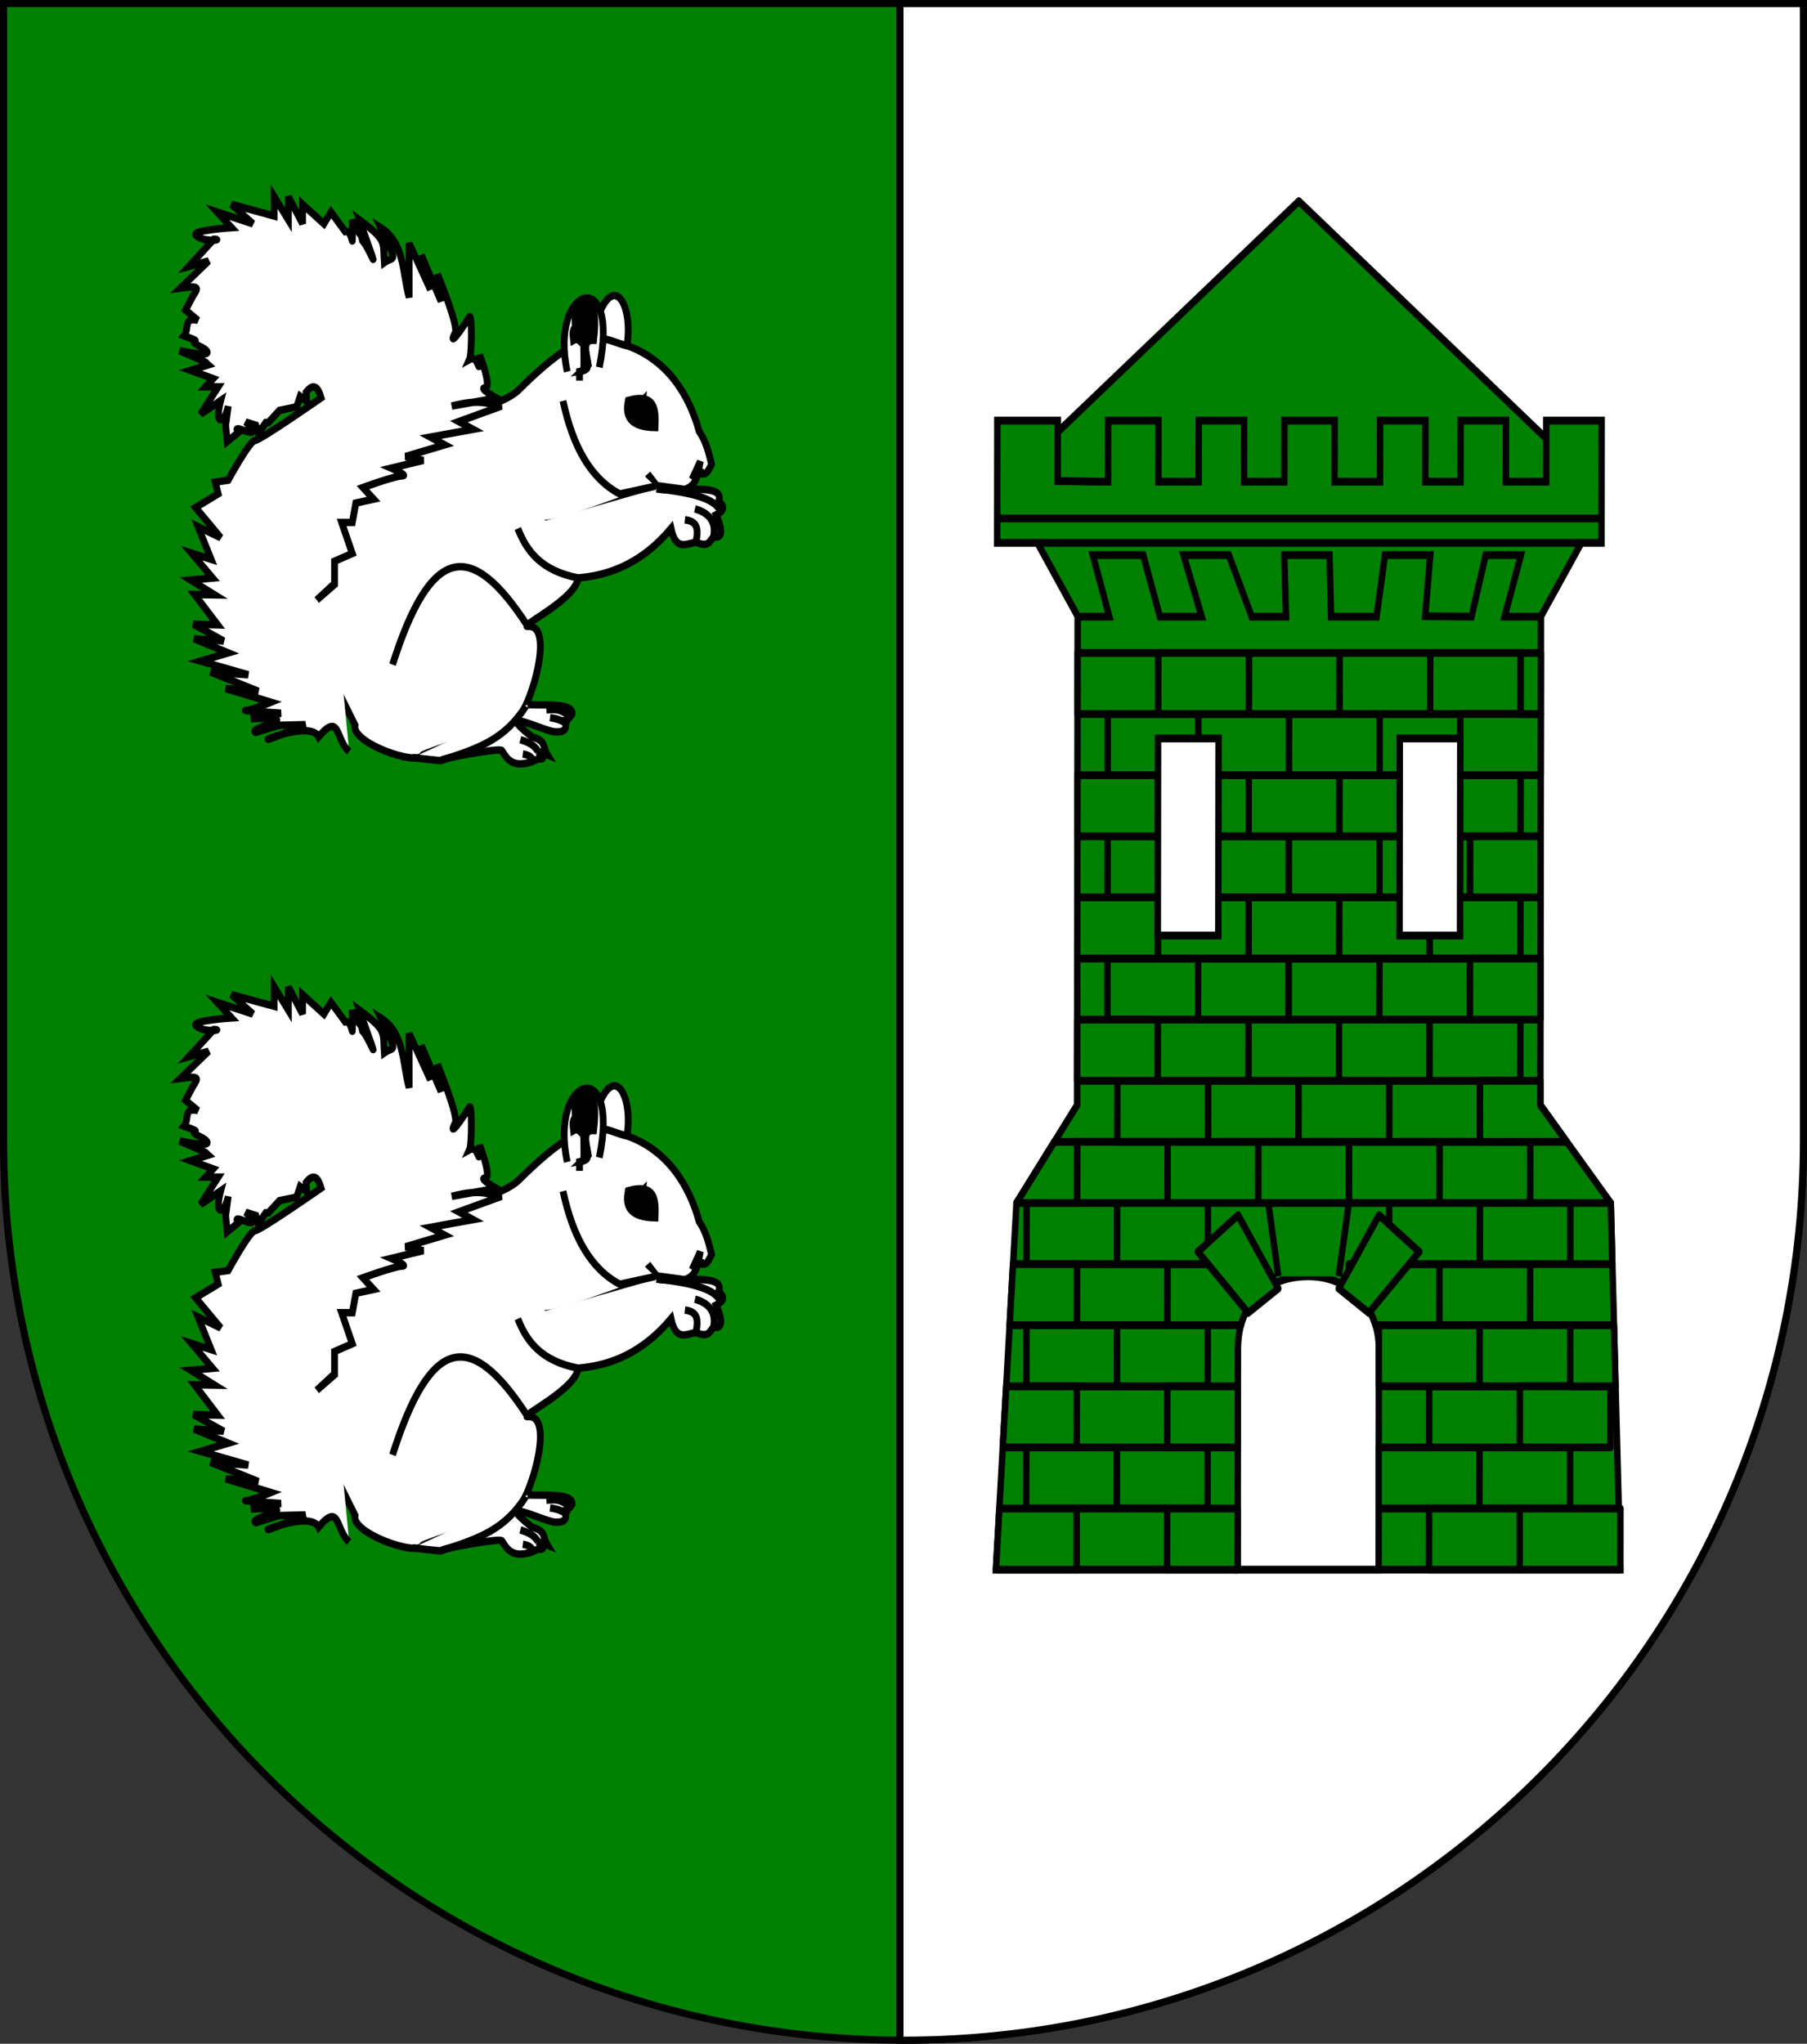
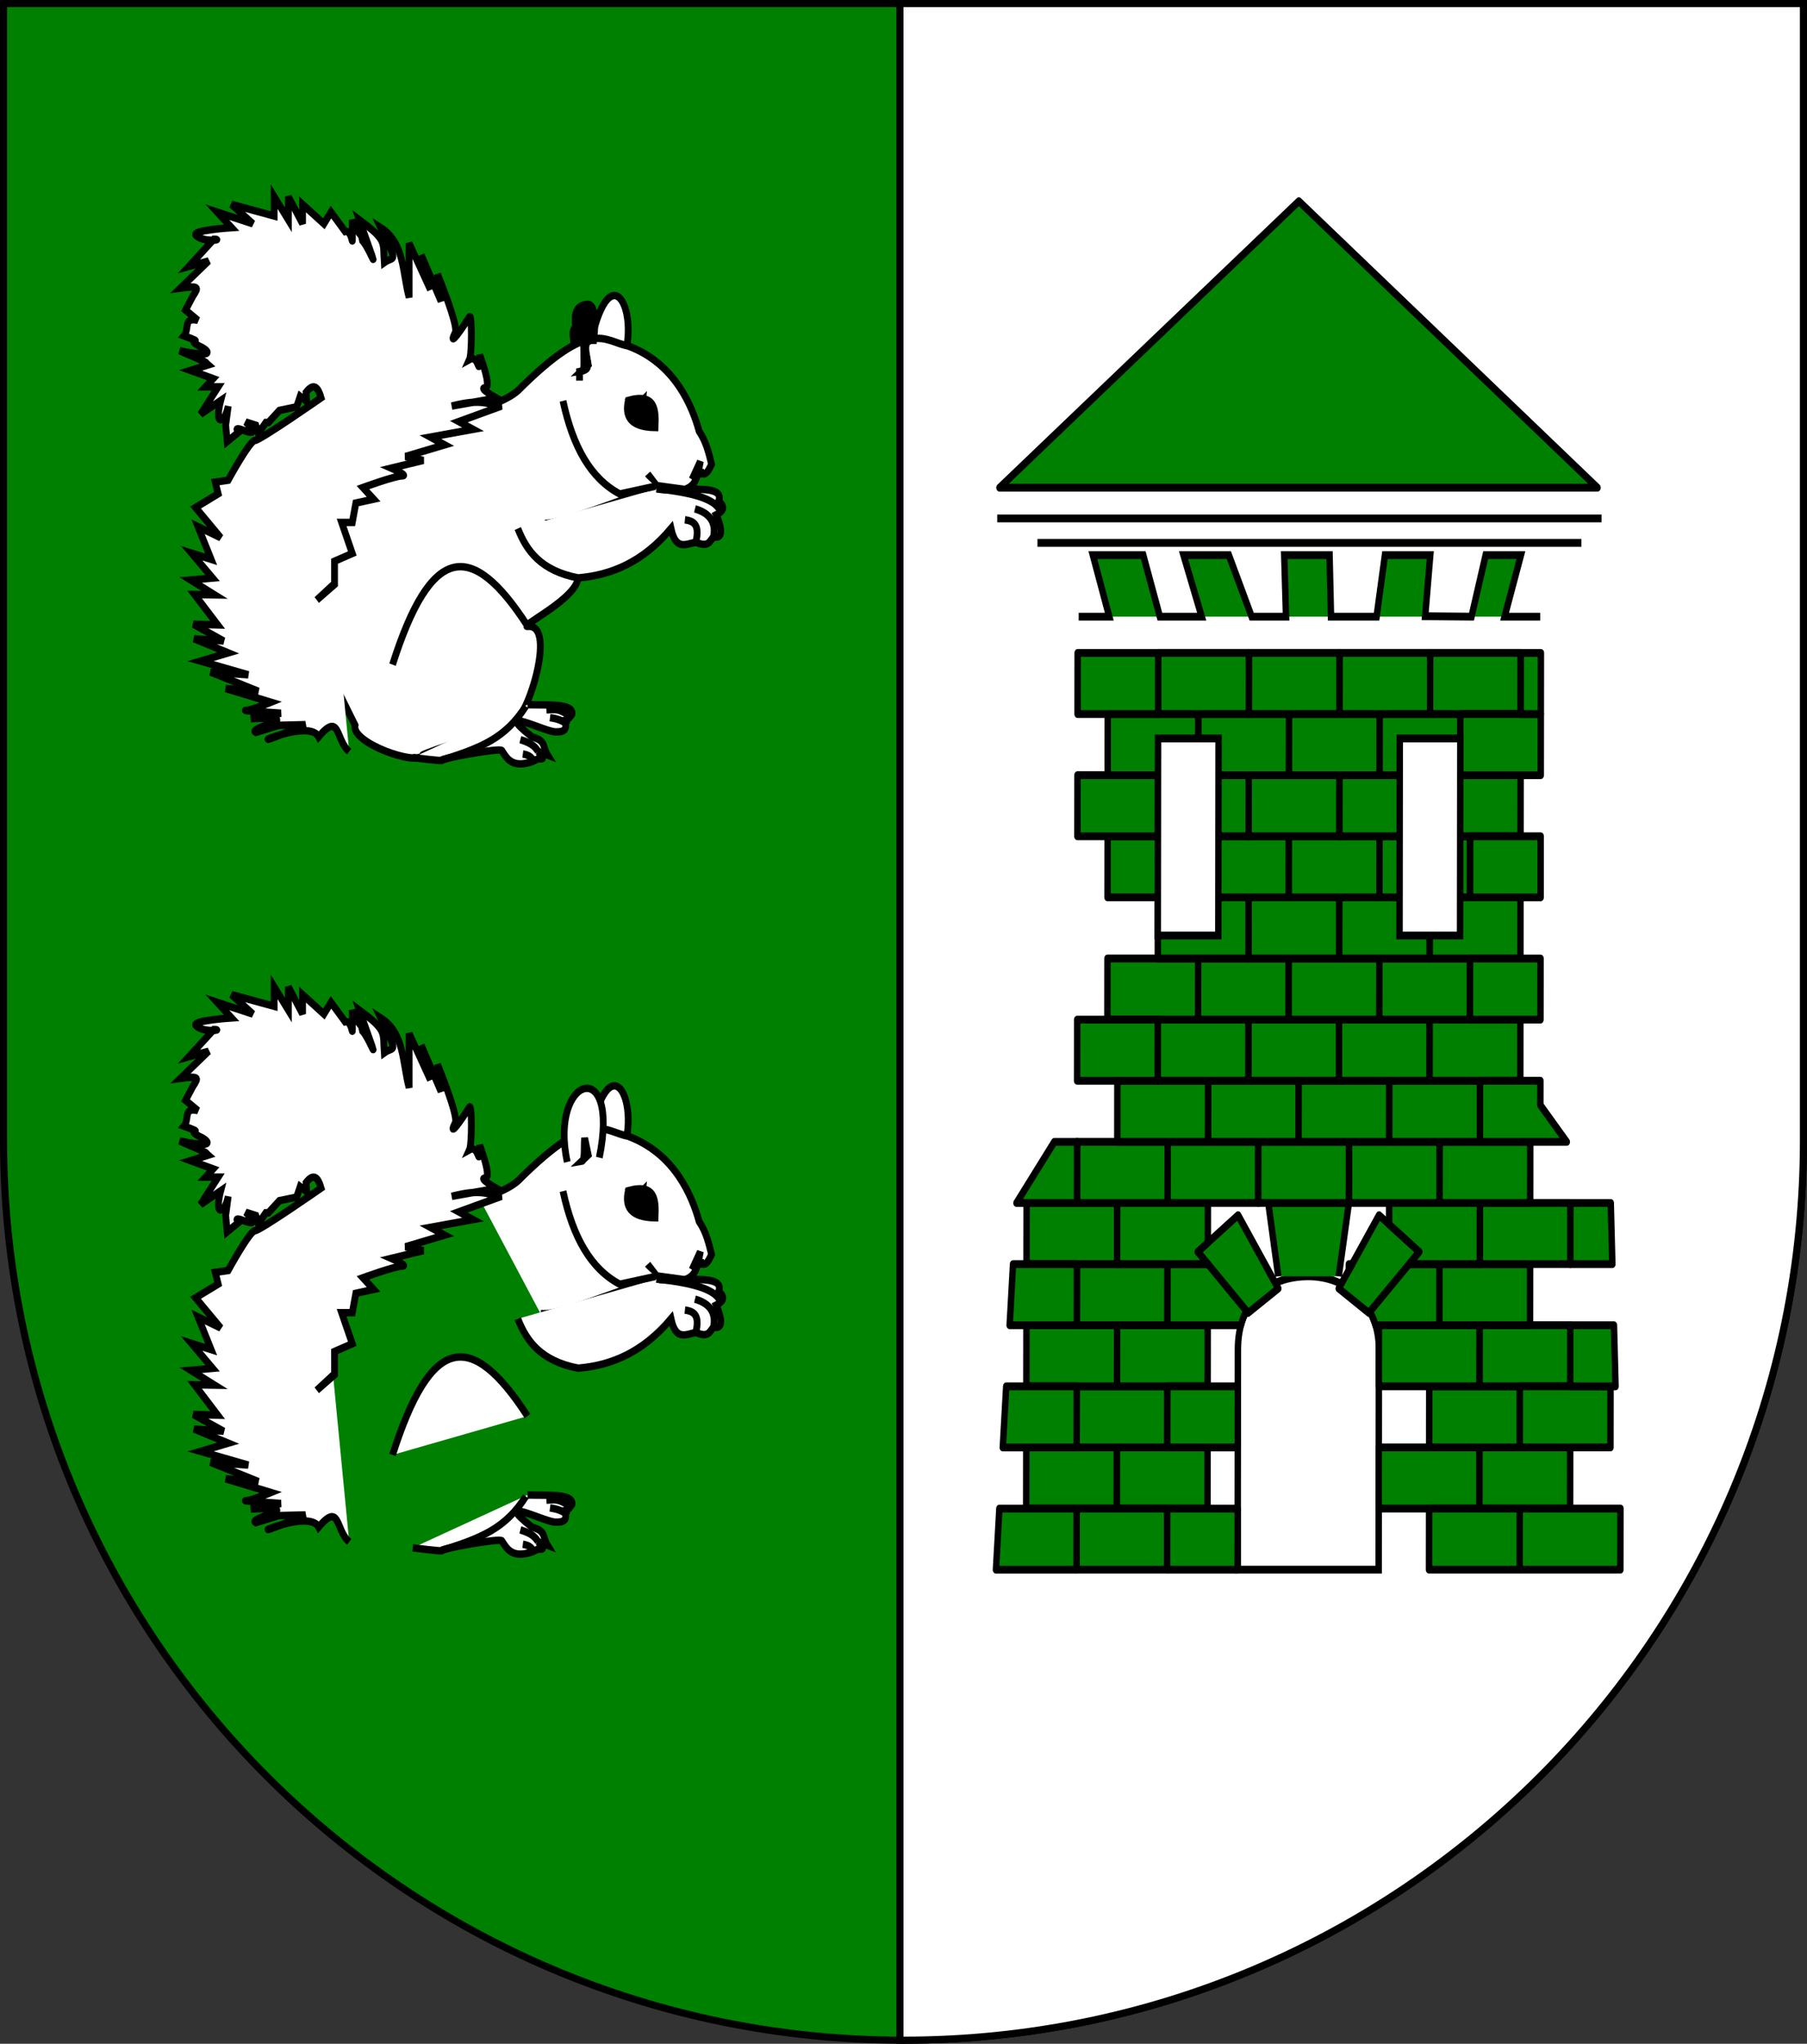
<svg xmlns="http://www.w3.org/2000/svg" version="1.1" width="763" height="863" id="svg2">
  <rect width="100%" height="100%" fill="#333333" stroke="none" />
  <defs id="defs4" />
  <g transform="translate(-1.644,-192.036)" id="layer1">
    <g id="g4184">
      <path d="m 3.144,193.536 0,480 c 0,209.868 170.132,380 380,380 209.868,0 380,-170.132 380,-380 l 0,-480 -760,0 z" id="path2850-7" style="fill:#008000;fill-opacity:1;stroke:#000000;stroke-width:3;stroke-miterlimit:4;stroke-opacity:1;stroke-dasharray:none" />
      <path d="m 380,1.5 0,860 c 0.501,0.002 0.999,0 1.5,0 209.868,0 380,-170.132 380,-380 l 0,-480 -381.5,0 z" transform="translate(1.644,192.036)" id="path2850" style="fill:#ffffff;fill-opacity:1;stroke:#000000;stroke-width:3;stroke-miterlimit:4;stroke-opacity:1;stroke-dasharray:none" />
      <g transform="translate(319.804,-188.871)" id="g3859" style="stroke:#000000;stroke-width:3;stroke-miterlimit:4;stroke-opacity:1;stroke-dasharray:none">
        <g transform="matrix(-0.347,0,0,0.379,63.02,111.714)" id="g18037" style="fill:#ffffff;fill-opacity:1;stroke:#000000;stroke-width:8.273;stroke-miterlimit:4;stroke-opacity:1;stroke-dasharray:none">
          <g id="g18039" style="fill:#ffffff;fill-opacity:1;stroke:#000000;stroke-width:8.273;stroke-miterlimit:4;stroke-opacity:1;stroke-dasharray:none">
            <path d="m 379.457,1090.772 c -24.977,-102.568 -62.588,-28.545 -36.669,27.501" id="path18041" style="fill:#ffffff;fill-opacity:1;fill-rule:evenodd;stroke:#000000;stroke-width:8.273;stroke-linecap:butt;stroke-linejoin:miter;stroke-miterlimit:4;stroke-opacity:1;stroke-dasharray:none" />
            <path d="m 440.832,1293.163 c -22.327,4.369 -121.047,-36.274 -143.375,-37.563 l 2.161,-4.321 10.804,-12.964 -10.804,12.964 -34.571,4.321 c -18.799,-6.337 -10.311,-19.71 -21.607,-17.286 -5.447,0.767 -8.178,-6.289 -10.804,-10.804 3.343,-12.244 6.208,-24.488 15.125,-36.732 8.197,-27.251 29.114,-75.597 86.428,-95.071 29.778,-5.073 44.177,-32.516 133.964,49.696 11.914,9.754 34.501,17.215 45.375,19.446 l 2.161,-0.72" id="path18043" style="fill:#ffffff;fill-opacity:1;fill-rule:evenodd;stroke:#000000;stroke-width:8.273;stroke-linecap:butt;stroke-linejoin:miter;stroke-miterlimit:4;stroke-opacity:1;stroke-dasharray:none" />
            <path d="m 395.047,1353.136 c 0,23.88 74.591,56.126 61.114,55.003 -36.652,-3.056 2.206,110.005 21.39,110.005 0,0 105.574,30.884 106.95,33.613 6.063,12.028 87.025,-13.491 81.995,-33.613 l 19.862,-36.669 c 76.928,-230.856 -68.618,-257.546 -171.119,-316.774" id="path18045" style="fill:#ffffff;fill-opacity:1;fill-rule:evenodd;stroke:#000000;stroke-width:8.273;stroke-linecap:butt;stroke-linejoin:miter;stroke-miterlimit:4;stroke-opacity:1;stroke-dasharray:none" />
            <path d="m 468.384,1299.152 c -10.797,25.159 -28.275,46.977 -73.337,55.003 -40.236,-3.037 -78.571,-17.486 -113.061,-55.003 -6.052,25.761 -19.068,16.702 -30.557,15.278 -15.606,6.439 -16.525,-1.81 -21.39,-6.111 -13.37,3.226 -8.474,-13.27 -3.056,-24.446 -10.977,-5.093 -9.272,-10.186 -3.056,-15.278 -8.423,-21.398 50.387,-9.18 75.691,-13.715 l 0,0" id="path18047" style="fill:#ffffff;fill-opacity:1;fill-rule:evenodd;stroke:#000000;stroke-width:8.273;stroke-linecap:butt;stroke-linejoin:miter;stroke-miterlimit:4;stroke-opacity:1;stroke-dasharray:none" />
            <path d="m 596.214,1554.303 c 0,0 -37.856,4.457 -35.141,3.056 3.056,-1.576 -73.337,-14.653 -73.337,-10.695 -6.571,9.726 -13.219,19.376 -36.668,12.223 l -7.006,-3.056 c -4.763,-0.33 -9.98,1.956 -0.524,-8.272 l -11.328,3.951 c 6.384,-9.54 1.535,-16.054 18.858,-20.124 50.859,-37.208 -17.695,-4.758 -29.01,-5.697 -8.036,0.114 -14.807,-1.038 -10.804,-12.964 -4.322,-1.44 -4.216,-0.825 -8.643,-6.482 -2.812,-12.662 29.317,-10.126 54.018,-10.804" id="path18049" style="fill:#ffffff;fill-opacity:1;fill-rule:evenodd;stroke:#000000;stroke-width:8.273;stroke-linecap:butt;stroke-linejoin:miter;stroke-miterlimit:4;stroke-opacity:1;stroke-dasharray:none" />
-             <path d="m 408.224,1124.385 c 22.7,-95.784 -64.868,-120.422 -38.983,-4.846" id="path18051" style="fill:#ffffff;fill-opacity:1;fill-rule:evenodd;stroke:#000000;stroke-width:8.273;stroke-linecap:butt;stroke-linejoin:miter;stroke-miterlimit:4;stroke-opacity:1;stroke-dasharray:none" />
            <path d="m 301.059,1251.999 43.214,8.643 c 35.137,-17.003 57.041,-52.146 69.143,-103.714" id="path18053" style="fill:#ffffff;fill-opacity:1;fill-rule:evenodd;stroke:#000000;stroke-width:8.273;stroke-linecap:butt;stroke-linejoin:miter;stroke-miterlimit:4;stroke-opacity:1;stroke-dasharray:none" />
            <path d="M 620.844,1450.784 C 574.748,1318.26 525.772,1309.618 456.63,1407.57" id="path18055" style="fill:#ffffff;fill-opacity:1;fill-rule:evenodd;stroke:#000000;stroke-width:8.273;stroke-linecap:butt;stroke-linejoin:miter;stroke-miterlimit:4;stroke-opacity:1;stroke-dasharray:none" />
            <path d="m 560.344,1557.029 c -46.99,-13.509 -76.923,-24.215 -101.662,-59.975" id="path18057" style="fill:#ffffff;fill-opacity:1;fill-rule:evenodd;stroke:#000000;stroke-width:8.273;stroke-linecap:butt;stroke-linejoin:miter;stroke-miterlimit:4;stroke-opacity:1;stroke-dasharray:none" />
            <path d="m 673.61,1547.682 c 17.025,-13.252 10.577,-45.007 37.193,-16.544 13.556,-24.084 121.301,27.272 16.02,-13.489 l 32.564,0.741 27.808,7.902 c 11.936,-5.251 -67.792,-18.382 6.111,-15.278 l -36.668,-6.111 c 0,0 48.891,-3.056 42.78,-3.056 -6.111,0 -30.557,-9.167 -30.557,-9.167 l 55.003,-15.278 -39.724,3.056 58.058,-21.39 -45.836,3.056 58.058,-15.278 -33.613,-9.167 41.578,-15.765 -35.991,2.531 36.732,-18.705 -29.508,0.741 28.089,-33.83 -24.292,0.371 28.984,-16.544 -26.606,-2.161 25.558,-27.718 -23.768,6.853 15.893,-36.335 -27.501,12.223 30.557,-33.613 -27.501,-15.278 3.554,-12.991 -15.649,-2.161 c 0,0 -26.453,-44.263 -32.564,-44.263 -6.111,0 -80.624,-47.536 -80.624,-47.536 3.686,-11.74 8.916,-17.303 18.334,-6.111 l -0.741,10.062 7.901,-5.587 4.321,11.699 20.866,3.951 13.489,13.489 3.056,0 9.167,12.223 3.056,-9.167 12.376,-3.644 c 0,0 -20.55,17.51 2.378,9.384 14.018,-4.968 5.894,1.79 5.894,1.79 l 14.23,10.65 1.79,-18.181 -3.056,-21.39 c 0,0 3.056,15.278 9.167,15.278 6.111,0 -1e-5,-21.39 -1e-5,-21.39 l 24.446,15.279 -21.39,-30.557 15.279,0 -9.167,-9.167 27.501,-9.167 -21.39,-6.111 c 5.949,-4.699 -5.843,0.415 34.661,-15.803 -52.742,10.141 -28.854,-3.687 -24.011,-5.063 18.646,-9.589 -10.627,-1.892 18.641,-11.481 -6.768,-7.492 1.434,-21.311 -16.851,-17.286 l 15.061,-11.481 -8.95,-15.496 c -7.373,-10.186 -7.675,-11.729 15.061,-8.95 l -34.137,-30.25 23.875,6.1 -30.25,-30.25 c -13.184,0 11.853,4.321 21.607,-4.321 6.469,-5.732 -43.214,-8.643 -43.214,-8.643 l 17.286,-17.286 -43.214,12.964 25.928,-21.607 -51.857,12.964 0,-21.607 -17.286,25.928 0,-25.928 -17.286,30.25 0,-21.607 -25.928,21.607 -8.643,-12.964 -17.286,21.607 c -10.901,-2.492 -8.48,32.478 -8.643,-12.964 -9.041,23.446 -22.435,20.995 -8.643,21.607 -8.173,-3.821 -33.3,65.159 0,-21.607 -34.021,23.048 -28.482,24.488 -30.25,47.536 -12.141,-8.025 -17.503,3.098 4.321,-38.893 -29.256,17.062 -26.269,50.246 -34.571,77.785 l 0,-60.5 -25.928,51.857 11.174,-38.676 -24.139,51.64 4.321,-30.25 c 0,0 -25.663,57.189 -21.607,64.821 6.662,12.537 1.531,9.623 -17.286,-17.286 -3.082,-4.408 -3.065,41.406 0,47.536 -12.645,-6.4 -11.106,23.96 -12.44,-5.063 0,0 -15.279,36.578 -6.636,36.578 8.643,0 -13.706,11.481 -13.706,11.481 l 54.388,8.86 c -37.865,-8.849 -43.611,-1.639 -60.5,0 l 51.857,17.286 -17.286,8.643 51.857,8.643 -17.286,8.643 47.536,12.964 -21.607,4.321 38.893,8.643 c 0,0 -21.607,8.643 -12.964,8.643 8.643,0 47.536,12.964 47.536,12.964 l -12.964,12.964 21.607,4.321 4.321,21.607 12.964,0 -12.964,34.571 21.607,8.643 -10e-6,25.928 21.607,17.286 -19.817,-16.851" id="path18059" style="fill:#ffffff;fill-opacity:1;fill-rule:evenodd;stroke:#000000;stroke-width:8.273;stroke-linecap:butt;stroke-linejoin:miter;stroke-miterlimit:4;stroke-opacity:1;stroke-dasharray:none" />
            <g transform="translate(-1028.497,907.497)" id="g18061" style="fill:#ffffff;fill-opacity:1;stroke:#000000;stroke-width:8.273;stroke-miterlimit:4;stroke-opacity:1;stroke-dasharray:none">
              <path d="m 1293.581,381.963 c -11.935,1.306 -17.822,6.5 -13.489,24.075" id="path18063" style="fill:#ffffff;fill-opacity:1;fill-rule:evenodd;stroke:#000000;stroke-width:8.273;stroke-linecap:butt;stroke-linejoin:miter;stroke-miterlimit:4;stroke-opacity:1;stroke-dasharray:none" />
              <path d="m 1281.358,369.74 c -21.133,5.518 -25.664,18.011 -22.47,31.637" id="path18065" style="fill:#ffffff;fill-opacity:1;fill-rule:evenodd;stroke:#000000;stroke-width:8.273;stroke-linecap:butt;stroke-linejoin:miter;stroke-miterlimit:4;stroke-opacity:1;stroke-dasharray:none" />
            </g>
            <path d="m 298.538,1254.88 c -38.802,3.872 -72.269,10.601 -76.705,25.928 l 0,0 0,0" id="path18067" style="fill:#ffffff;fill-opacity:1;fill-rule:evenodd;stroke:#000000;stroke-width:8.273;stroke-linecap:butt;stroke-linejoin:miter;stroke-miterlimit:4;stroke-opacity:1;stroke-dasharray:none" />
            <path d="m 465.36,1534.331 c -15.255,4.321 -18.245,8.643 -21.607,12.964" id="path18069" style="fill:#ffffff;fill-opacity:1;fill-rule:evenodd;stroke:#000000;stroke-width:8.273;stroke-linecap:butt;stroke-linejoin:miter;stroke-miterlimit:4;stroke-opacity:1;stroke-dasharray:none" />
            <path d="m 462.304,1550.351 c -8.571,1.236 -12.538,4.774 -12.964,10.083" id="path18071" style="fill:#ffffff;fill-opacity:1;fill-rule:evenodd;stroke:#000000;stroke-width:8.273;stroke-linecap:butt;stroke-linejoin:miter;stroke-miterlimit:4;stroke-opacity:1;stroke-dasharray:none" />
            <path d="m 433.582,1501.2 c -12.964,-0.769 -15.125,-1.138 -28.089,6.482" id="path18073" style="fill:#ffffff;fill-opacity:1;fill-rule:evenodd;stroke:#000000;stroke-width:8.273;stroke-linecap:butt;stroke-linejoin:miter;stroke-miterlimit:4;stroke-opacity:1;stroke-dasharray:none" />
            <path d="m 429.261,1509.843 c -8.859,1.224 -16.794,3.373 -21.607,8.643" id="path18075" style="fill:#ffffff;fill-opacity:1;fill-rule:evenodd;stroke:#000000;stroke-width:8.273;stroke-linecap:butt;stroke-linejoin:miter;stroke-miterlimit:4;stroke-opacity:1;stroke-dasharray:none" />
          </g>
          <g transform="translate(1.244,-1.398)" id="g18077" style="fill:#ffffff;fill-opacity:1;stroke:#000000;stroke-width:8.273;stroke-miterlimit:4;stroke-opacity:1;stroke-dasharray:none" />
        </g>
        <g transform="matrix(-0.347,0,0,0.379,62.394,-130.534)" id="g18079" style="fill:#000000;stroke:#000000;stroke-width:8.273;stroke-miterlimit:4;stroke-opacity:1;stroke-dasharray:none">
          <g transform="translate(-0.833,640)" id="g18081" style="fill:#000000;stroke:#000000;stroke-width:8.273;stroke-miterlimit:4;stroke-opacity:1;stroke-dasharray:none">
            <g transform="translate(0.829,-1.398)" id="g18083" style="fill:#000000;stroke:#000000;stroke-width:8.273;stroke-miterlimit:4;stroke-opacity:1;stroke-dasharray:none">
              <path d="m 299.618,1187.177 c 30.055,-0.458 36.828,-12.556 32.411,-30.25 -32.878,-8.312 -33.42,10.322 -32.411,30.25 z" id="path18085" style="fill:#000000;fill-opacity:1;fill-rule:evenodd;stroke:#000000;stroke-width:8.273;stroke-linecap:butt;stroke-linejoin:miter;stroke-miterlimit:4;stroke-opacity:1;stroke-dasharray:none" />
              <path d="m 314.743,1156.928 c 2.468,-0.927 6.922,-0.86 15.125,1.08 -3.601,5.343 -7.202,10.454 -10.804,12.964 -3.572,-3.63 -3.63,-7.534 -4.321,-14.045 z" id="path18087" style="fill:#000000;fill-opacity:1;fill-rule:evenodd;stroke:#000000;stroke-width:8.273;stroke-linecap:butt;stroke-linejoin:miter;stroke-miterlimit:4;stroke-opacity:1;stroke-dasharray:none" />
            </g>
            <path d="m 386.786,1116.88 0.54,-23.38 c 3.131,-2.07 6.473,-8.043 12.161,-5 0.507,-5 2.467,-10 -2.161,-15 1.119,-12.412 0.875,-23.917 -15,-25 -8.345,-0.024 -10.272,17.111 -7.161,40 14.7,-0.356 8.354,14.76 7.161,25 1.273,3.562 -3.159,7.758 10,10 l 0,10" id="path18089" style="fill:#000000;stroke:#000000;stroke-width:8.273;stroke-linecap:butt;stroke-linejoin:miter;stroke-miterlimit:4;stroke-opacity:1;stroke-dasharray:none" />
            <path d="m 390,1123 -8.241,-7.161 4.321,-18.92 C 387.324,1106.099 385.049,1122.316 390,1123 z" id="path18091" style="fill:#000000;fill-opacity:1;fill-rule:evenodd;stroke:#000000;stroke-width:8.273;stroke-linecap:butt;stroke-linejoin:miter;stroke-miterlimit:4;stroke-opacity:1;stroke-dasharray:none" />
          </g>
          <path d="m 254.5,1883.5 -10,-20 c 0.994,6.13 4.779,14.353 -5.138,12.299 4.822,1 8.998,-2.529 15.138,7.701 z" id="path18093" style="fill:#000000;fill-opacity:1;fill-rule:evenodd;stroke:#000000;stroke-width:8.273;stroke-linecap:butt;stroke-linejoin:miter;stroke-miterlimit:4;stroke-opacity:1;stroke-dasharray:none" />
        </g>
      </g>
      <g transform="translate(319.804,144.829)" id="g3859-0" style="stroke:#000000;stroke-width:3;stroke-miterlimit:4;stroke-opacity:1;stroke-dasharray:none">
        <g transform="matrix(-0.347,0,0,0.379,63.02,111.714)" id="g18037-9" style="fill:#ffffff;fill-opacity:1;stroke:#000000;stroke-width:8.273;stroke-miterlimit:4;stroke-opacity:1;stroke-dasharray:none">
          <g id="g18039-4" style="fill:#ffffff;fill-opacity:1;stroke:#000000;stroke-width:8.273;stroke-miterlimit:4;stroke-opacity:1;stroke-dasharray:none">
            <path d="m 379.457,1090.772 c -24.977,-102.568 -62.588,-28.545 -36.669,27.501" id="path18041-8" style="fill:#ffffff;fill-opacity:1;fill-rule:evenodd;stroke:#000000;stroke-width:8.273;stroke-linecap:butt;stroke-linejoin:miter;stroke-miterlimit:4;stroke-opacity:1;stroke-dasharray:none" />
            <path d="m 440.832,1293.163 c -22.327,4.369 -121.047,-36.274 -143.375,-37.563 l 2.161,-4.321 10.804,-12.964 -10.804,12.964 -34.571,4.321 c -18.799,-6.337 -10.311,-19.71 -21.607,-17.286 -5.447,0.767 -8.178,-6.289 -10.804,-10.804 3.343,-12.244 6.208,-24.488 15.125,-36.732 8.197,-27.251 29.114,-75.597 86.428,-95.071 29.778,-5.073 44.177,-32.516 133.964,49.696 11.914,9.754 34.501,17.215 45.375,19.446 l 2.161,-0.72" id="path18043-8" style="fill:#ffffff;fill-opacity:1;fill-rule:evenodd;stroke:#000000;stroke-width:8.273;stroke-linecap:butt;stroke-linejoin:miter;stroke-miterlimit:4;stroke-opacity:1;stroke-dasharray:none" />
-             <path d="m 395.047,1353.136 c 0,23.88 74.591,56.126 61.114,55.003 -36.652,-3.056 2.206,110.005 21.39,110.005 0,0 105.574,30.884 106.95,33.613 6.063,12.028 87.025,-13.491 81.995,-33.613 l 19.862,-36.669 c 76.928,-230.856 -68.618,-257.546 -171.119,-316.774" id="path18045-2" style="fill:#ffffff;fill-opacity:1;fill-rule:evenodd;stroke:#000000;stroke-width:8.273;stroke-linecap:butt;stroke-linejoin:miter;stroke-miterlimit:4;stroke-opacity:1;stroke-dasharray:none" />
            <path d="m 468.384,1299.152 c -10.797,25.159 -28.275,46.977 -73.337,55.003 -40.236,-3.037 -78.571,-17.486 -113.061,-55.003 -6.052,25.761 -19.068,16.702 -30.557,15.278 -15.606,6.439 -16.525,-1.81 -21.39,-6.111 -13.37,3.226 -8.474,-13.27 -3.056,-24.446 -10.977,-5.093 -9.272,-10.186 -3.056,-15.278 -8.423,-21.398 50.387,-9.18 75.691,-13.715 l 0,0" id="path18047-4" style="fill:#ffffff;fill-opacity:1;fill-rule:evenodd;stroke:#000000;stroke-width:8.273;stroke-linecap:butt;stroke-linejoin:miter;stroke-miterlimit:4;stroke-opacity:1;stroke-dasharray:none" />
            <path d="m 596.214,1554.303 c 0,0 -37.856,4.457 -35.141,3.056 3.056,-1.576 -73.337,-14.653 -73.337,-10.695 -6.571,9.726 -13.219,19.376 -36.668,12.223 l -7.006,-3.056 c -4.763,-0.33 -9.98,1.956 -0.524,-8.272 l -11.328,3.951 c 6.384,-9.54 1.535,-16.054 18.858,-20.124 50.859,-37.208 -17.695,-4.758 -29.01,-5.697 -8.036,0.114 -14.807,-1.038 -10.804,-12.964 -4.322,-1.44 -4.216,-0.825 -8.643,-6.482 -2.812,-12.662 29.317,-10.126 54.018,-10.804" id="path18049-5" style="fill:#ffffff;fill-opacity:1;fill-rule:evenodd;stroke:#000000;stroke-width:8.273;stroke-linecap:butt;stroke-linejoin:miter;stroke-miterlimit:4;stroke-opacity:1;stroke-dasharray:none" />
            <path d="m 408.224,1124.385 c 22.7,-95.784 -64.868,-120.422 -38.983,-4.846" id="path18051-5" style="fill:#ffffff;fill-opacity:1;fill-rule:evenodd;stroke:#000000;stroke-width:8.273;stroke-linecap:butt;stroke-linejoin:miter;stroke-miterlimit:4;stroke-opacity:1;stroke-dasharray:none" />
            <path d="m 301.059,1251.999 43.214,8.643 c 35.137,-17.003 57.041,-52.146 69.143,-103.714" id="path18053-1" style="fill:#ffffff;fill-opacity:1;fill-rule:evenodd;stroke:#000000;stroke-width:8.273;stroke-linecap:butt;stroke-linejoin:miter;stroke-miterlimit:4;stroke-opacity:1;stroke-dasharray:none" />
            <path d="M 620.844,1450.784 C 574.748,1318.26 525.772,1309.618 456.63,1407.57" id="path18055-7" style="fill:#ffffff;fill-opacity:1;fill-rule:evenodd;stroke:#000000;stroke-width:8.273;stroke-linecap:butt;stroke-linejoin:miter;stroke-miterlimit:4;stroke-opacity:1;stroke-dasharray:none" />
            <path d="m 560.344,1557.029 c -46.99,-13.509 -76.923,-24.215 -101.662,-59.975" id="path18057-1" style="fill:#ffffff;fill-opacity:1;fill-rule:evenodd;stroke:#000000;stroke-width:8.273;stroke-linecap:butt;stroke-linejoin:miter;stroke-miterlimit:4;stroke-opacity:1;stroke-dasharray:none" />
            <path d="m 673.61,1547.682 c 17.025,-13.252 10.577,-45.007 37.193,-16.544 13.556,-24.084 121.301,27.272 16.02,-13.489 l 32.564,0.741 27.808,7.902 c 11.936,-5.251 -67.792,-18.382 6.111,-15.278 l -36.668,-6.111 c 0,0 48.891,-3.056 42.78,-3.056 -6.111,0 -30.557,-9.167 -30.557,-9.167 l 55.003,-15.278 -39.724,3.056 58.058,-21.39 -45.836,3.056 58.058,-15.278 -33.613,-9.167 41.578,-15.765 -35.991,2.531 36.732,-18.705 -29.508,0.741 28.089,-33.83 -24.292,0.371 28.984,-16.544 -26.606,-2.161 25.558,-27.718 -23.768,6.853 15.893,-36.335 -27.501,12.223 30.557,-33.613 -27.501,-15.278 3.554,-12.991 -15.649,-2.161 c 0,0 -26.453,-44.263 -32.564,-44.263 -6.111,0 -80.624,-47.536 -80.624,-47.536 3.686,-11.74 8.916,-17.303 18.334,-6.111 l -0.741,10.062 7.901,-5.587 4.321,11.699 20.866,3.951 13.489,13.489 3.056,0 9.167,12.223 3.056,-9.167 12.376,-3.644 c 0,0 -20.55,17.51 2.378,9.384 14.018,-4.968 5.894,1.79 5.894,1.79 l 14.23,10.65 1.79,-18.181 -3.056,-21.39 c 0,0 3.056,15.278 9.167,15.278 6.111,0 -1e-5,-21.39 -1e-5,-21.39 l 24.446,15.279 -21.39,-30.557 15.279,0 -9.167,-9.167 27.501,-9.167 -21.39,-6.111 c 5.949,-4.699 -5.843,0.415 34.661,-15.803 -52.742,10.141 -28.854,-3.687 -24.011,-5.063 18.646,-9.589 -10.627,-1.892 18.641,-11.481 -6.768,-7.492 1.434,-21.311 -16.851,-17.286 l 15.061,-11.481 -8.95,-15.496 c -7.373,-10.186 -7.675,-11.729 15.061,-8.95 l -34.137,-30.25 23.875,6.1 -30.25,-30.25 c -13.184,0 11.853,4.321 21.607,-4.321 6.469,-5.732 -43.214,-8.643 -43.214,-8.643 l 17.286,-17.286 -43.214,12.964 25.928,-21.607 -51.857,12.964 0,-21.607 -17.286,25.928 0,-25.928 -17.286,30.25 0,-21.607 -25.928,21.607 -8.643,-12.964 -17.286,21.607 c -10.901,-2.492 -8.48,32.478 -8.643,-12.964 -9.041,23.446 -22.435,20.995 -8.643,21.607 -8.173,-3.821 -33.3,65.159 0,-21.607 -34.021,23.048 -28.482,24.488 -30.25,47.536 -12.141,-8.025 -17.503,3.098 4.321,-38.893 -29.256,17.062 -26.269,50.246 -34.571,77.785 l 0,-60.5 -25.928,51.857 11.174,-38.676 -24.139,51.64 4.321,-30.25 c 0,0 -25.663,57.189 -21.607,64.821 6.662,12.537 1.531,9.623 -17.286,-17.286 -3.082,-4.408 -3.065,41.406 0,47.536 -12.645,-6.4 -11.106,23.96 -12.44,-5.063 0,0 -15.279,36.578 -6.636,36.578 8.643,0 -13.706,11.481 -13.706,11.481 l 54.388,8.86 c -37.865,-8.849 -43.611,-1.639 -60.5,0 l 51.857,17.286 -17.286,8.643 51.857,8.643 -17.286,8.643 47.536,12.964 -21.607,4.321 38.893,8.643 c 0,0 -21.607,8.643 -12.964,8.643 8.643,0 47.536,12.964 47.536,12.964 l -12.964,12.964 21.607,4.321 4.321,21.607 12.964,0 -12.964,34.571 21.607,8.643 -10e-6,25.928 21.607,17.286 -19.817,-16.851" id="path18059-1" style="fill:#ffffff;fill-opacity:1;fill-rule:evenodd;stroke:#000000;stroke-width:8.273;stroke-linecap:butt;stroke-linejoin:miter;stroke-miterlimit:4;stroke-opacity:1;stroke-dasharray:none" />
            <g transform="translate(-1028.497,907.497)" id="g18061-5" style="fill:#ffffff;fill-opacity:1;stroke:#000000;stroke-width:8.273;stroke-miterlimit:4;stroke-opacity:1;stroke-dasharray:none">
              <path d="m 1293.581,381.963 c -11.935,1.306 -17.822,6.5 -13.489,24.075" id="path18063-2" style="fill:#ffffff;fill-opacity:1;fill-rule:evenodd;stroke:#000000;stroke-width:8.273;stroke-linecap:butt;stroke-linejoin:miter;stroke-miterlimit:4;stroke-opacity:1;stroke-dasharray:none" />
              <path d="m 1281.358,369.74 c -21.133,5.518 -25.664,18.011 -22.47,31.637" id="path18065-7" style="fill:#ffffff;fill-opacity:1;fill-rule:evenodd;stroke:#000000;stroke-width:8.273;stroke-linecap:butt;stroke-linejoin:miter;stroke-miterlimit:4;stroke-opacity:1;stroke-dasharray:none" />
            </g>
            <path d="m 298.538,1254.88 c -38.802,3.872 -72.269,10.601 -76.705,25.928 l 0,0 0,0" id="path18067-6" style="fill:#ffffff;fill-opacity:1;fill-rule:evenodd;stroke:#000000;stroke-width:8.273;stroke-linecap:butt;stroke-linejoin:miter;stroke-miterlimit:4;stroke-opacity:1;stroke-dasharray:none" />
            <path d="m 465.36,1534.331 c -15.255,4.321 -18.245,8.643 -21.607,12.964" id="path18069-1" style="fill:#ffffff;fill-opacity:1;fill-rule:evenodd;stroke:#000000;stroke-width:8.273;stroke-linecap:butt;stroke-linejoin:miter;stroke-miterlimit:4;stroke-opacity:1;stroke-dasharray:none" />
            <path d="m 462.304,1550.351 c -8.571,1.236 -12.538,4.774 -12.964,10.083" id="path18071-4" style="fill:#ffffff;fill-opacity:1;fill-rule:evenodd;stroke:#000000;stroke-width:8.273;stroke-linecap:butt;stroke-linejoin:miter;stroke-miterlimit:4;stroke-opacity:1;stroke-dasharray:none" />
            <path d="m 433.582,1501.2 c -12.964,-0.769 -15.125,-1.138 -28.089,6.482" id="path18073-2" style="fill:#ffffff;fill-opacity:1;fill-rule:evenodd;stroke:#000000;stroke-width:8.273;stroke-linecap:butt;stroke-linejoin:miter;stroke-miterlimit:4;stroke-opacity:1;stroke-dasharray:none" />
            <path d="m 429.261,1509.843 c -8.859,1.224 -16.794,3.373 -21.607,8.643" id="path18075-3" style="fill:#ffffff;fill-opacity:1;fill-rule:evenodd;stroke:#000000;stroke-width:8.273;stroke-linecap:butt;stroke-linejoin:miter;stroke-miterlimit:4;stroke-opacity:1;stroke-dasharray:none" />
          </g>
          <g transform="translate(1.244,-1.398)" id="g18077-2" style="fill:#ffffff;fill-opacity:1;stroke:#000000;stroke-width:8.273;stroke-miterlimit:4;stroke-opacity:1;stroke-dasharray:none" />
        </g>
        <g transform="matrix(-0.347,0,0,0.379,62.394,-130.534)" id="g18079-2" style="fill:#000000;stroke:#000000;stroke-width:8.273;stroke-miterlimit:4;stroke-opacity:1;stroke-dasharray:none">
          <g transform="translate(-0.833,640)" id="g18081-1" style="fill:#000000;stroke:#000000;stroke-width:8.273;stroke-miterlimit:4;stroke-opacity:1;stroke-dasharray:none">
            <g transform="translate(0.829,-1.398)" id="g18083-6" style="fill:#000000;stroke:#000000;stroke-width:8.273;stroke-miterlimit:4;stroke-opacity:1;stroke-dasharray:none">
              <path d="m 299.618,1187.177 c 30.055,-0.458 36.828,-12.556 32.411,-30.25 -32.878,-8.312 -33.42,10.322 -32.411,30.25 z" id="path18085-8" style="fill:#000000;fill-opacity:1;fill-rule:evenodd;stroke:#000000;stroke-width:8.273;stroke-linecap:butt;stroke-linejoin:miter;stroke-miterlimit:4;stroke-opacity:1;stroke-dasharray:none" />
              <path d="m 314.743,1156.928 c 2.468,-0.927 6.922,-0.86 15.125,1.08 -3.601,5.343 -7.202,10.454 -10.804,12.964 -3.572,-3.63 -3.63,-7.534 -4.321,-14.045 z" id="path18087-5" style="fill:#000000;fill-opacity:1;fill-rule:evenodd;stroke:#000000;stroke-width:8.273;stroke-linecap:butt;stroke-linejoin:miter;stroke-miterlimit:4;stroke-opacity:1;stroke-dasharray:none" />
            </g>
-             <path d="m 386.786,1116.88 0.54,-23.38 c 3.131,-2.07 6.473,-8.043 12.161,-5 0.507,-5 2.467,-10 -2.161,-15 1.119,-12.412 0.875,-23.917 -15,-25 -8.345,-0.024 -10.272,17.111 -7.161,40 14.7,-0.356 8.354,14.76 7.161,25 1.273,3.562 -3.159,7.758 10,10 l 0,10" id="path18089-7" style="fill:#000000;stroke:#000000;stroke-width:8.273;stroke-linecap:butt;stroke-linejoin:miter;stroke-miterlimit:4;stroke-opacity:1;stroke-dasharray:none" />
            <path d="m 390,1123 -8.241,-7.161 4.321,-18.92 C 387.324,1106.099 385.049,1122.316 390,1123 z" id="path18091-6" style="fill:#000000;fill-opacity:1;fill-rule:evenodd;stroke:#000000;stroke-width:8.273;stroke-linecap:butt;stroke-linejoin:miter;stroke-miterlimit:4;stroke-opacity:1;stroke-dasharray:none" />
          </g>
          <path d="m 254.5,1883.5 -10,-20 c 0.994,6.13 4.779,14.353 -5.138,12.299 4.822,1 8.998,-2.529 15.138,7.701 z" id="path18093-1" style="fill:#000000;fill-opacity:1;fill-rule:evenodd;stroke:#000000;stroke-width:8.273;stroke-linecap:butt;stroke-linejoin:miter;stroke-miterlimit:4;stroke-opacity:1;stroke-dasharray:none" />
        </g>
      </g>
      <g transform="matrix(1.329,0,-0.002,1.613,-583.357,114.085)" id="g4693" style="fill:#008000;stroke:#000000;stroke-width:2.049;stroke-miterlimit:4;stroke-opacity:1;stroke-dasharray:none;display:inline">
        <path d="m 758,176 190,0 -95,-75 -95,75 z" id="path2753" style="fill:#008000;fill-opacity:1;fill-rule:evenodd;stroke:#000000;stroke-width:2.049;stroke-linecap:butt;stroke-linejoin:round;stroke-miterlimit:4;stroke-opacity:1;stroke-dasharray:none" />
-         <path d="m 757.293,459.243 6.4,-96 19.2,-25.6 0,-128 -12.8,-19.2 -12.8,0 0,-32 19.2,0 0,15.833 c 6.4,0 9.6,0.167 16,0.167 l 0,-16 16,0 0,16 12.8,0 0,-16 14.4,0 0,16 12.8,0 0,-16 16,0 0,16 14.4,0 0,-16 14.4,0 0,16 11.2,0 0,-16 14.4,0 0,16 12.8,0 0,-16 17.6,0 0,32 -6.4,0 -12.8,19.2 0,128 22.4,25.6 3.2,96 -198.4,0 z" id="path3312" style="fill:#008000;fill-opacity:1;fill-rule:evenodd;stroke:#000000;stroke-width:2.049;stroke-linecap:butt;stroke-linejoin:miter;stroke-miterlimit:4;stroke-opacity:1;stroke-dasharray:none;display:inline" />
        <path d="m 783.215,209.76 9.722,0 -5.244,-16.117 16,0 5.316,16.117 13.294,0 -5.809,-16.117 14.4,0 7.282,16.117 10.913,0 -0.595,-16.117 14.4,0 0.481,16.117 14.484,0 2.635,-16.117 14.4,0 -1.6,16 14.724,0.117 4.476,-16.117 11.2,0 -5.16,16.117 11.309,0 0,0" id="path4214" style="fill:#008000;stroke:#000000;stroke-width:2.049;stroke-linecap:butt;stroke-linejoin:miter;stroke-miterlimit:4;stroke-opacity:1;stroke-dasharray:none;display:inline" />
        <path d="m 770.093,190.443 172.8,0" id="path3241" style="fill:#008000;stroke:#000000;stroke-width:2.049;stroke-linecap:butt;stroke-linejoin:miter;stroke-miterlimit:4;stroke-opacity:1;stroke-dasharray:none;display:inline" />
        <path d="m 757.293,184.043 192,0 0,0 0,0" id="path2266" style="fill:#008000;stroke:#000000;stroke-width:2.049;stroke-linecap:butt;stroke-linejoin:miter;stroke-miterlimit:4;stroke-opacity:1;stroke-dasharray:none;display:inline" />
        <path d="m 834.093,459.243 c 0,0 0,-38.4 0,-57.6 0,-12.8 9.6,-19.2 22.4,-19.2 11.2,0 22.4,6.4 22.4,19.2 0,19.2 0,57.6 0,57.6 l -44.8,0 z" id="path6185" style="fill:#ffffff;fill-opacity:1;fill-rule:evenodd;stroke:#000000;stroke-width:2.049;stroke-linecap:butt;stroke-linejoin:miter;stroke-miterlimit:4;stroke-opacity:1;stroke-dasharray:none;display:inline" />
        <path d="m 846.893,382.443 -3.2,-19.2 25.6,0 -3.2,19.2" id="path7160" style="fill:#008000;stroke:#000000;stroke-width:2.049;stroke-linecap:butt;stroke-linejoin:miter;stroke-miterlimit:4;stroke-opacity:1;stroke-dasharray:none;display:inline" />
        <path d="m 846.893,385.643 -12.8,-19.2 -12.8,9.6 16,16 9.6,-6.4 z" id="path7162" style="fill:#008000;stroke:#000000;stroke-width:2.049;stroke-linecap:butt;stroke-linejoin:round;stroke-miterlimit:4;stroke-opacity:1;stroke-dasharray:none;display:inline" />
        <path d="m 866.093,385.643 12.8,-19.2 12.8,9.6 -16,16 -9.6,-6.4 z" id="path7186" style="fill:#008000;stroke:#000000;stroke-width:2.049;stroke-linecap:butt;stroke-linejoin:round;stroke-miterlimit:4;stroke-opacity:1;stroke-dasharray:none;display:inline" />
        <path d="m 766.893,427.243 28.8,0 0,16 -28.8,0 0,-16 z" id="rect10102" style="fill:#008000;stroke:#000000;stroke-width:2.049;stroke-linecap:round;stroke-linejoin:round;stroke-miterlimit:4;stroke-opacity:1;stroke-dasharray:none;stroke-dashoffset:0" />
        <path d="m 795.693,427.243 28.8,0 0,16 -28.8,0 0,-16 z" id="rect11073" style="fill:#008000;stroke:#000000;stroke-width:2.049;stroke-linecap:round;stroke-linejoin:round;stroke-miterlimit:4;stroke-opacity:1;stroke-dasharray:none;stroke-dashoffset:0;display:inline" />
        <path d="m 782.893,411.243 28.8,0 0,16 -28.8,0 0,-16 z" id="rect11079" style="fill:#008000;stroke:#000000;stroke-width:2.049;stroke-linecap:round;stroke-linejoin:round;stroke-miterlimit:4;stroke-opacity:1;stroke-dasharray:none;stroke-dashoffset:0;display:inline" />
        <path d="m 782.893,443.243 28.8,0 0,16 -28.8,0 0,-16 z" id="rect11081" style="fill:#008000;stroke:#000000;stroke-width:2.049;stroke-linecap:round;stroke-linejoin:round;stroke-miterlimit:4;stroke-opacity:1;stroke-dasharray:none;stroke-dashoffset:0;display:inline" />
        <path d="m 795.693,395.243 28.8,0 0,16 -28.8,0 0,-16 z" id="rect11083" style="fill:#008000;stroke:#000000;stroke-width:2.049;stroke-linecap:round;stroke-linejoin:round;stroke-miterlimit:4;stroke-opacity:1;stroke-dasharray:none;stroke-dashoffset:0;display:inline" />
        <path d="m 766.893,395.243 28.8,0 0,16 -28.8,0 0,-16 z" id="rect11085" style="fill:#008000;stroke:#000000;stroke-width:2.049;stroke-linecap:round;stroke-linejoin:round;stroke-miterlimit:4;stroke-opacity:1;stroke-dasharray:none;stroke-dashoffset:0;display:inline" />
        <path d="m 782.893,379.243 28.8,0 0,16 -28.8,0 0,-16 z" id="rect11087" style="fill:#008000;stroke:#000000;stroke-width:2.049;stroke-linecap:round;stroke-linejoin:round;stroke-miterlimit:4;stroke-opacity:1;stroke-dasharray:none;stroke-dashoffset:0;display:inline" />
        <path d="m 766.893,363.243 28.8,0 0,16 -28.8,0 0,-16 z" id="rect11089" style="fill:#008000;stroke:#000000;stroke-width:2.049;stroke-linecap:round;stroke-linejoin:round;stroke-miterlimit:4;stroke-opacity:1;stroke-dasharray:none;stroke-dashoffset:0;display:inline" />
        <path d="m 782.893,347.243 28.8,0 0,16 -28.8,0 0,-16 z" id="rect11091" style="fill:#008000;stroke:#000000;stroke-width:2.049;stroke-linecap:round;stroke-linejoin:round;stroke-miterlimit:4;stroke-opacity:1;stroke-dasharray:none;stroke-dashoffset:0;display:inline" />
        <path d="m 878.893,427.243 32,0 0,16 -32,0 0,-16 z" id="rect11093" style="fill:#008000;stroke:#000000;stroke-width:2.049;stroke-linecap:round;stroke-linejoin:round;stroke-miterlimit:4;stroke-opacity:1;stroke-dasharray:none;stroke-dashoffset:0;display:inline" />
        <path d="m 910.893,427.243 28.8,0 0,16 -28.8,0 0,-16 z" id="rect11095" style="fill:#008000;stroke:#000000;stroke-width:2.049;stroke-linecap:round;stroke-linejoin:round;stroke-miterlimit:4;stroke-opacity:1;stroke-dasharray:none;stroke-dashoffset:0;display:inline" />
        <path d="m 894.893,411.243 28.8,0 0,16 -28.8,0 0,-16 z" id="rect11097" style="fill:#008000;stroke:#000000;stroke-width:2.049;stroke-linecap:round;stroke-linejoin:round;stroke-miterlimit:4;stroke-opacity:1;stroke-dasharray:none;stroke-dashoffset:0;display:inline" />
        <path d="m 878.893,395.243 32,0 0,16 -32,0 0,-16 z" id="rect11101" style="fill:#008000;stroke:#000000;stroke-width:2.049;stroke-linecap:round;stroke-linejoin:round;stroke-miterlimit:4;stroke-opacity:1;stroke-dasharray:none;stroke-dashoffset:0;display:inline" />
        <path d="m 910.893,395.243 28.8,0 0,16 -28.8,0 0,-16 z" id="rect11103" style="fill:#008000;stroke:#000000;stroke-width:2.049;stroke-linecap:round;stroke-linejoin:round;stroke-miterlimit:4;stroke-opacity:1;stroke-dasharray:none;stroke-dashoffset:0;display:inline" />
        <path d="m 898.093,379.243 28.8,0 0,16 -28.8,0 0,-16 z" id="rect11105" style="fill:#008000;stroke:#000000;stroke-width:2.049;stroke-linecap:round;stroke-linejoin:round;stroke-miterlimit:4;stroke-opacity:1;stroke-dasharray:none;stroke-dashoffset:0;display:inline" />
        <path d="m 910.893,363.243 28.8,0 0,16 -28.8,0 0,-16 z" id="rect11107" style="fill:#008000;stroke:#000000;stroke-width:2.049;stroke-linecap:round;stroke-linejoin:round;stroke-miterlimit:4;stroke-opacity:1;stroke-dasharray:none;stroke-dashoffset:0;display:inline" />
        <path d="m 898.093,347.243 28.8,0 0,16 -28.8,0 0,-16 z" id="rect11111" style="fill:#008000;stroke:#000000;stroke-width:2.049;stroke-linecap:round;stroke-linejoin:round;stroke-miterlimit:4;stroke-opacity:1;stroke-dasharray:none;stroke-dashoffset:0;display:inline" />
        <path d="m 869.293,347.243 28.8,0 0,16 -28.8,0 0,-16 z" id="rect11113" style="fill:#008000;stroke:#000000;stroke-width:2.049;stroke-linecap:round;stroke-linejoin:round;stroke-miterlimit:4;stroke-opacity:1;stroke-dasharray:none;stroke-dashoffset:0;display:inline" />
        <path d="m 811.693,347.243 28.8,0 0,16 -28.8,0 0,-16 z" id="rect11115" style="fill:#008000;stroke:#000000;stroke-width:2.049;stroke-linecap:round;stroke-linejoin:round;stroke-miterlimit:4;stroke-opacity:1;stroke-dasharray:none;stroke-dashoffset:0;display:inline" />
        <path d="m 840.493,347.243 28.8,0 0,16 -28.8,0 0,-16 z" id="rect11117" style="fill:#008000;stroke:#000000;stroke-width:2.049;stroke-linecap:round;stroke-linejoin:round;stroke-miterlimit:4;stroke-opacity:1;stroke-dasharray:none;stroke-dashoffset:0;display:inline" />
        <path d="m 894.893,443.243 28.8,0 0,16 -28.8,0 0,-16 z" id="rect11121" style="fill:#008000;stroke:#000000;stroke-width:2.049;stroke-linecap:round;stroke-linejoin:round;stroke-miterlimit:4;stroke-opacity:1;stroke-dasharray:none;stroke-dashoffset:0;display:inline" />
        <path d="m 923.693,443.243 32,1e-5 0,16 -32,-1e-5 0,-16 z" id="rect11123" style="fill:#008000;stroke:#000000;stroke-width:2.049;stroke-linecap:round;stroke-linejoin:round;stroke-miterlimit:4;stroke-opacity:1;stroke-dasharray:none;stroke-dashoffset:0;display:inline" />
        <path d="m 923.693,411.243 28.8,0 0,16 -28.8,-1e-5 0,-16 z" id="rect11125" style="fill:#008000;stroke:#000000;stroke-width:2.049;stroke-linecap:round;stroke-linejoin:round;stroke-miterlimit:4;stroke-opacity:1;stroke-dasharray:none;stroke-dashoffset:0;display:inline" />
        <path d="m 824.493,331.243 28.8,0 0,16 -28.8,0 0,-16 z" id="rect11127" style="fill:#008000;stroke:#000000;stroke-width:2.049;stroke-linecap:round;stroke-linejoin:round;stroke-miterlimit:4;stroke-opacity:1;stroke-dasharray:none;stroke-dashoffset:0;display:inline" />
        <path d="m 853.293,331.243 28.8,0 0,16 -28.8,0 0,-16 z" id="rect11129" style="fill:#008000;stroke:#000000;stroke-width:2.049;stroke-linecap:round;stroke-linejoin:round;stroke-miterlimit:4;stroke-opacity:1;stroke-dasharray:none;stroke-dashoffset:0;display:inline" />
        <path d="m 882.093,331.243 28.8,0 0,16 -28.8,0 0,-16 z" id="rect11131" style="fill:#008000;stroke:#000000;stroke-width:2.049;stroke-linecap:round;stroke-linejoin:round;stroke-miterlimit:4;stroke-opacity:1;stroke-dasharray:none;stroke-dashoffset:0;display:inline" />
        <path d="m 837.293,315.243 28.8,0 0,16 -28.8,0 0,-16 z" id="rect11133" style="fill:#008000;stroke:#000000;stroke-width:2.049;stroke-linecap:round;stroke-linejoin:round;stroke-miterlimit:4;stroke-opacity:1;stroke-dasharray:none;stroke-dashoffset:0;display:inline" />
        <path d="m 795.693,331.243 28.8,0 0,16 -28.8,0 0,-16 z" id="rect11135" style="fill:#008000;stroke:#000000;stroke-width:2.049;stroke-linecap:round;stroke-linejoin:round;stroke-miterlimit:4;stroke-opacity:1;stroke-dasharray:none;stroke-dashoffset:0;display:inline" />
        <path d="m 808.493,315.243 28.8,0 0,16 -28.8,0 0,-16 z" id="rect11137" style="fill:#008000;stroke:#000000;stroke-width:2.049;stroke-linecap:round;stroke-linejoin:round;stroke-miterlimit:4;stroke-opacity:1;stroke-dasharray:none;stroke-dashoffset:0;display:inline" />
        <path d="m 866.093,315.243 28.8,0 0,16 -28.8,0 0,-16 z" id="rect11139" style="fill:#008000;stroke:#000000;stroke-width:2.049;stroke-linecap:round;stroke-linejoin:round;stroke-miterlimit:4;stroke-opacity:1;stroke-dasharray:none;stroke-dashoffset:0;display:inline" />
        <path d="m 894.893,315.243 28.8,0 0,16 -28.8,0 0,-16 z" id="rect11141" style="fill:#008000;stroke:#000000;stroke-width:2.049;stroke-linecap:round;stroke-linejoin:round;stroke-miterlimit:4;stroke-opacity:1;stroke-dasharray:none;stroke-dashoffset:0;display:inline" />
        <path d="m 821.293,299.243 28.8,0 0,16 -28.8,0 0,-16 z" id="rect11143" style="fill:#008000;stroke:#000000;stroke-width:2.049;stroke-linecap:round;stroke-linejoin:round;stroke-miterlimit:4;stroke-opacity:1;stroke-dasharray:none;stroke-dashoffset:0;display:inline" />
        <path d="m 850.093,299.243 28.8,0 0,16 -28.8,0 0,-16 z" id="rect11145" style="fill:#008000;stroke:#000000;stroke-width:2.049;stroke-linecap:round;stroke-linejoin:round;stroke-miterlimit:4;stroke-opacity:1;stroke-dasharray:none;stroke-dashoffset:0;display:inline" />
        <path d="m 878.893,299.243 28.8,0 0,16 -28.8,0 0,-16 z" id="rect11147" style="fill:#008000;stroke:#000000;stroke-width:2.049;stroke-linecap:round;stroke-linejoin:round;stroke-miterlimit:4;stroke-opacity:1;stroke-dasharray:none;stroke-dashoffset:0;display:inline" />
        <path d="m 792.493,299.243 28.8,0 0,16 -28.8,0 0,-16 z" id="rect11149" style="fill:#008000;stroke:#000000;stroke-width:2.049;stroke-linecap:round;stroke-linejoin:round;stroke-miterlimit:4;stroke-opacity:1;stroke-dasharray:none;stroke-dashoffset:0;display:inline" />
        <path d="m 866.093,283.243 28.8,0 0,16 -28.8,0 0,-16 z" id="rect11151" style="fill:#008000;stroke:#000000;stroke-width:2.049;stroke-linecap:round;stroke-linejoin:round;stroke-miterlimit:4;stroke-opacity:1;stroke-dasharray:none;stroke-dashoffset:0;display:inline" />
        <path d="m 894.893,283.243 28.8,0 0,16 -28.8,0 0,-16 z" id="rect11153" style="fill:#008000;stroke:#000000;stroke-width:2.049;stroke-linecap:round;stroke-linejoin:round;stroke-miterlimit:4;stroke-opacity:1;stroke-dasharray:none;stroke-dashoffset:0;display:inline" />
        <path d="m 837.293,283.243 28.8,0 0,16 -28.8,0 0,-16 z" id="rect11155" style="fill:#008000;stroke:#000000;stroke-width:2.049;stroke-linecap:round;stroke-linejoin:round;stroke-miterlimit:4;stroke-opacity:1;stroke-dasharray:none;stroke-dashoffset:0;display:inline" />
        <path d="m 808.493,283.243 28.8,0 0,16 -28.8,0 0,-16 z" id="rect11157" style="fill:#008000;stroke:#000000;stroke-width:2.049;stroke-linecap:round;stroke-linejoin:round;stroke-miterlimit:4;stroke-opacity:1;stroke-dasharray:none;stroke-dashoffset:0;display:inline" />
        <path d="m 792.493,267.243 28.8,0 0,16 -28.8,0 0,-16 z" id="rect11159" style="fill:#008000;stroke:#000000;stroke-width:2.049;stroke-linecap:round;stroke-linejoin:round;stroke-miterlimit:4;stroke-opacity:1;stroke-dasharray:none;stroke-dashoffset:0;display:inline" />
        <path d="m 821.293,267.243 28.8,0 0,16 -28.8,0 0,-16 z" id="rect11161" style="fill:#008000;stroke:#000000;stroke-width:2.049;stroke-linecap:round;stroke-linejoin:round;stroke-miterlimit:4;stroke-opacity:1;stroke-dasharray:none;stroke-dashoffset:0;display:inline" />
        <path d="m 850.093,267.243 28.8,0 0,16 -28.8,0 0,-16 z" id="rect11163" style="fill:#008000;stroke:#000000;stroke-width:2.049;stroke-linecap:round;stroke-linejoin:round;stroke-miterlimit:4;stroke-opacity:1;stroke-dasharray:none;stroke-dashoffset:0;display:inline" />
        <path d="m 878.893,267.243 28.8,0 0,16 -28.8,0 0,-16 z" id="rect11165" style="fill:#008000;stroke:#000000;stroke-width:2.049;stroke-linecap:round;stroke-linejoin:round;stroke-miterlimit:4;stroke-opacity:1;stroke-dasharray:none;stroke-dashoffset:0;display:inline" />
        <path d="m 894.893,251.243 28.8,0 0,16 -28.8,0 0,-16 z" id="rect11167" style="fill:#008000;stroke:#000000;stroke-width:2.049;stroke-linecap:round;stroke-linejoin:round;stroke-miterlimit:4;stroke-opacity:1;stroke-dasharray:none;stroke-dashoffset:0;display:inline" />
        <path d="m 866.093,251.243 28.8,0 0,16 -28.8,0 0,-16 z" id="rect11169" style="fill:#008000;stroke:#000000;stroke-width:2.049;stroke-linecap:round;stroke-linejoin:round;stroke-miterlimit:4;stroke-opacity:1;stroke-dasharray:none;stroke-dashoffset:0;display:inline" />
        <path d="m 837.293,251.243 28.8,0 0,16 -28.8,0 0,-16 z" id="rect11171" style="fill:#008000;stroke:#000000;stroke-width:2.049;stroke-linecap:round;stroke-linejoin:round;stroke-miterlimit:4;stroke-opacity:1;stroke-dasharray:none;stroke-dashoffset:0;display:inline" />
        <path d="m 808.493,251.243 28.8,0 0,16 -28.8,0 0,-16 z" id="rect11173" style="fill:#008000;stroke:#000000;stroke-width:2.049;stroke-linecap:round;stroke-linejoin:round;stroke-miterlimit:4;stroke-opacity:1;stroke-dasharray:none;stroke-dashoffset:0;display:inline" />
        <path d="m 792.493,235.243 28.8,0 0,16 -28.8,0 0,-16 z" id="rect11175" style="fill:#008000;stroke:#000000;stroke-width:2.049;stroke-linecap:round;stroke-linejoin:round;stroke-miterlimit:4;stroke-opacity:1;stroke-dasharray:none;stroke-dashoffset:0;display:inline" />
        <path d="m 821.293,235.243 28.8,0 0,16 -28.8,0 0,-16 z" id="rect11177" style="fill:#008000;stroke:#000000;stroke-width:2.049;stroke-linecap:round;stroke-linejoin:round;stroke-miterlimit:4;stroke-opacity:1;stroke-dasharray:none;stroke-dashoffset:0;display:inline" />
        <path d="m 850.093,235.243 28.8,0 0,16 -28.8,0 0,-16 z" id="rect11179" style="fill:#008000;stroke:#000000;stroke-width:2.049;stroke-linecap:round;stroke-linejoin:round;stroke-miterlimit:4;stroke-opacity:1;stroke-dasharray:none;stroke-dashoffset:0;display:inline" />
        <path d="m 878.893,235.243 28.8,0 0,16 -28.8,0 0,-16 z" id="rect11181" style="fill:#008000;stroke:#000000;stroke-width:2.049;stroke-linecap:round;stroke-linejoin:round;stroke-miterlimit:4;stroke-opacity:1;stroke-dasharray:none;stroke-dashoffset:0;display:inline" />
        <path d="m 894.893,219.243 28.8,0 0,16 -28.8,0 0,-16 z" id="rect11183" style="fill:#008000;stroke:#000000;stroke-width:2.049;stroke-linecap:round;stroke-linejoin:round;stroke-miterlimit:4;stroke-opacity:1;stroke-dasharray:none;stroke-dashoffset:0;display:inline" />
        <path d="m 866.093,219.243 28.8,0 0,16 -28.8,0 0,-16 z" id="rect11185" style="fill:#008000;stroke:#000000;stroke-width:2.049;stroke-linecap:round;stroke-linejoin:round;stroke-miterlimit:4;stroke-opacity:1;stroke-dasharray:none;stroke-dashoffset:0;display:inline" />
        <path d="m 837.293,219.243 28.8,0 0,16 -28.8,0 0,-16 z" id="rect11189" style="fill:#008000;stroke:#000000;stroke-width:2.049;stroke-linecap:round;stroke-linejoin:round;stroke-miterlimit:4;stroke-opacity:1;stroke-dasharray:none;stroke-dashoffset:0;display:inline" />
        <path d="m 808.493,219.243 28.8,0 0,16 -28.8,0 0,-16 z" id="rect11191" style="fill:#008000;stroke:#000000;stroke-width:2.049;stroke-linecap:round;stroke-linejoin:round;stroke-miterlimit:4;stroke-opacity:1;stroke-dasharray:none;stroke-dashoffset:0;display:inline" />
        <path d="m 782.899,219.255 0,16 25.594,0 0,-16 -25.594,0 z" id="rect11193" style="fill:#008000;stroke:#000000;stroke-width:2.049;stroke-linecap:round;stroke-linejoin:round;stroke-miterlimit:4;stroke-opacity:1;stroke-dasharray:none;stroke-dashoffset:0;display:inline" />
        <path d="m 904.493,235.255 0,16 25.594,0 0,-16 -25.594,0 z" id="rect2416" style="fill:#008000;stroke:#000000;stroke-width:2.049;stroke-linecap:round;stroke-linejoin:round;stroke-miterlimit:4;stroke-opacity:1;stroke-dasharray:none;stroke-dashoffset:0;display:inline" />
        <path d="m 907.68,267.255 0,16 22.406,0 0,-16 -22.406,0 z" id="rect2418" style="fill:#008000;stroke:#000000;stroke-width:2.049;stroke-linecap:round;stroke-linejoin:round;stroke-miterlimit:4;stroke-opacity:1;stroke-dasharray:none;stroke-dashoffset:0;display:inline" />
        <path d="m 907.68,299.255 0,16 22.406,0 0,-16 -22.406,0 z" id="rect2420" style="fill:#008000;stroke:#000000;stroke-width:2.049;stroke-linecap:round;stroke-linejoin:round;stroke-miterlimit:4;stroke-opacity:1;stroke-dasharray:none;stroke-dashoffset:0;display:inline" />
        <path d="m 910.899,331.255 0,16 27.594,0 -8.406,-9.625 0,-6.375 -19.188,0 z" id="rect2422" style="fill:#008000;stroke:#000000;stroke-width:2.049;stroke-linecap:round;stroke-linejoin:round;stroke-miterlimit:4;stroke-opacity:1;stroke-dasharray:none;stroke-dashoffset:0;display:inline" />
        <path d="m 939.68,363.255 0,16 13.344,0 -0.531,-16 -12.812,0 z" id="rect2436" style="fill:#008000;stroke:#000000;stroke-width:2.049;stroke-linecap:round;stroke-linejoin:round;stroke-miterlimit:4;stroke-opacity:1;stroke-dasharray:none;stroke-dashoffset:0;display:inline" />
        <path d="m 939.68,395.255 0,16 14.406,0 -0.531,-16 -13.875,0 z" id="rect2438" style="fill:#008000;stroke:#000000;stroke-width:2.049;stroke-linecap:round;stroke-linejoin:round;stroke-miterlimit:4;stroke-opacity:1;stroke-dasharray:none;stroke-dashoffset:0;display:inline" />
        <path d="m 811.68,443.255 0,16 22.406,0 c 1e-4,0 0,-11.312 0,-16 l -22.406,0 z" id="path2449" style="fill:#008000;stroke:#000000;stroke-width:2.049;stroke-linecap:round;stroke-linejoin:round;stroke-miterlimit:4;stroke-opacity:1;stroke-dasharray:none;stroke-dashoffset:0;display:inline" />
        <path d="m 811.68,411.255 0,16 22.406,0 c 0,-6.91 0,-9.334 0,-16 l -22.406,0 z" id="path2451" style="fill:#008000;stroke:#000000;stroke-width:2.049;stroke-linecap:round;stroke-linejoin:round;stroke-miterlimit:4;stroke-opacity:1;stroke-dasharray:none;stroke-dashoffset:0;display:inline" />
        <path d="m 758.368,443.255 -1.062,16 25.594,0 0,-16 -24.531,0 z" id="path2459" style="fill:#008000;stroke:#000000;stroke-width:2.049;stroke-linecap:round;stroke-linejoin:round;stroke-miterlimit:4;stroke-opacity:1;stroke-dasharray:none;stroke-dashoffset:0;display:inline" />
        <path d="m 760.493,411.255 -1.062,16 23.469,0 0,-16 -22.406,0 z" id="path2461" style="fill:#008000;stroke:#000000;stroke-width:2.049;stroke-linecap:round;stroke-linejoin:round;stroke-miterlimit:4;stroke-opacity:1;stroke-dasharray:none;stroke-dashoffset:0;display:inline" />
        <path d="m 762.618,379.255 -1.062,16 21.344,0 0,-16 -20.281,0 z" id="path2463" style="fill:#008000;stroke:#000000;stroke-width:2.049;stroke-linecap:round;stroke-linejoin:round;stroke-miterlimit:4;stroke-opacity:1;stroke-dasharray:none;stroke-dashoffset:0;display:inline" />
        <path d="m 775.68,347.255 -12,16 19.219,0 0,-16 -7.219,0 z" id="path2465" style="fill:#008000;stroke:#000000;stroke-width:2.049;stroke-linecap:round;stroke-linejoin:round;stroke-miterlimit:4;stroke-opacity:1;stroke-dasharray:none;stroke-dashoffset:0;display:inline" />
        <path d="m 782.899,315.255 0,16 25.594,0 0,-16 -25.594,0 z" id="path2479" style="fill:#008000;stroke:#000000;stroke-width:2.049;stroke-linecap:round;stroke-linejoin:round;stroke-miterlimit:4;stroke-opacity:1;stroke-dasharray:none;stroke-dashoffset:0;display:inline" />
-         <path d="m 782.899,283.255 0,16 25.594,0 0,-16 -25.594,0 z" id="path2481" style="fill:#008000;stroke:#000000;stroke-width:2.049;stroke-linecap:round;stroke-linejoin:round;stroke-miterlimit:4;stroke-opacity:1;stroke-dasharray:none;stroke-dashoffset:0;display:inline" />
        <path d="m 782.899,251.255 0,16 25.594,0 0,-16 -25.594,0 z" id="path2483" style="fill:#008000;stroke:#000000;stroke-width:2.049;stroke-linecap:round;stroke-linejoin:round;stroke-miterlimit:4;stroke-opacity:1;stroke-dasharray:none;stroke-dashoffset:0;display:inline" />
        <path d="m 923.68,219.255 0,16 6.406,0 0,-16 -6.406,0 z" id="path2494" style="fill:#008000;stroke:#000000;stroke-width:2.049;stroke-linecap:round;stroke-linejoin:round;stroke-miterlimit:4;stroke-opacity:1;stroke-dasharray:none;stroke-dashoffset:0;display:inline" />
        <path d="m 811.68,379.255 0,16 23.344,0 c 0.433,-1.369 1.042,-2.6 1.75,-3.75 l -12.25,-12.25 -12.844,0 z" id="path2499" style="fill:#008000;stroke:#000000;stroke-width:2.049;stroke-linecap:round;stroke-linejoin:round;stroke-miterlimit:4;stroke-opacity:1;stroke-dasharray:none;stroke-dashoffset:0;display:inline" />
        <path d="m 795.68,363.255 0,16 28.813,0 0,-0.031 -3.188,-3.188 3.188,-2.406 0,-10.375 -28.813,0 z" id="path2507" style="fill:#008000;stroke:#000000;stroke-width:2.049;stroke-linecap:round;stroke-linejoin:round;stroke-miterlimit:4;stroke-opacity:1;stroke-dasharray:none;stroke-dashoffset:0;display:inline" />
        <path d="m 869.305,379.255 0,1.562 1.031,-1.562 -1.031,0 z m 19.156,0 -12.438,12.438 c 0.717,1.092 1.321,2.275 1.781,3.562 l 20.281,0 0,-16 -9.625,0 z" id="path2512" style="fill:#008000;stroke:#000000;stroke-width:2.049;stroke-linecap:round;stroke-linejoin:round;stroke-miterlimit:4;stroke-opacity:1;stroke-dasharray:none;stroke-dashoffset:0;display:inline" />
        <path d="m 882.087,363.255 0,5.594 9.594,7.188 -3.219,3.219 22.438,0 0,-16 -28.812,0 z" id="path2520" style="fill:#008000;stroke:#000000;stroke-width:2.049;stroke-linecap:round;stroke-linejoin:round;stroke-miterlimit:4;stroke-opacity:1;stroke-dasharray:none;stroke-dashoffset:0;display:inline" />
        <g transform="translate(-151.49,-85.557)" id="g3505" style="fill:#ffffff;stroke:#000000;stroke-width:2.049;stroke-miterlimit:4;stroke-opacity:1;stroke-dasharray:none">
          <path d="m 959.965,327.2 19.235,0 0,51.59 -19.235,0 0,-51.59 z" id="rect3498" style="fill:#ffffff;fill-opacity:1;fill-rule:nonzero;stroke:#000000;stroke-width:2.049;stroke-linecap:round;stroke-linejoin:miter;stroke-miterlimit:4;stroke-opacity:1;stroke-dasharray:none;stroke-dashoffset:0" />
          <path d="m 1036.765,327.2 19.235,0 0,51.59 -19.235,0 0,-51.59 z" id="path3503" style="fill:#ffffff;fill-opacity:1;fill-rule:nonzero;stroke:#000000;stroke-width:2.049;stroke-linecap:round;stroke-linejoin:miter;stroke-miterlimit:4;stroke-opacity:1;stroke-dasharray:none;stroke-dashoffset:0;display:inline" />
        </g>
      </g>
    </g>
  </g>
</svg>